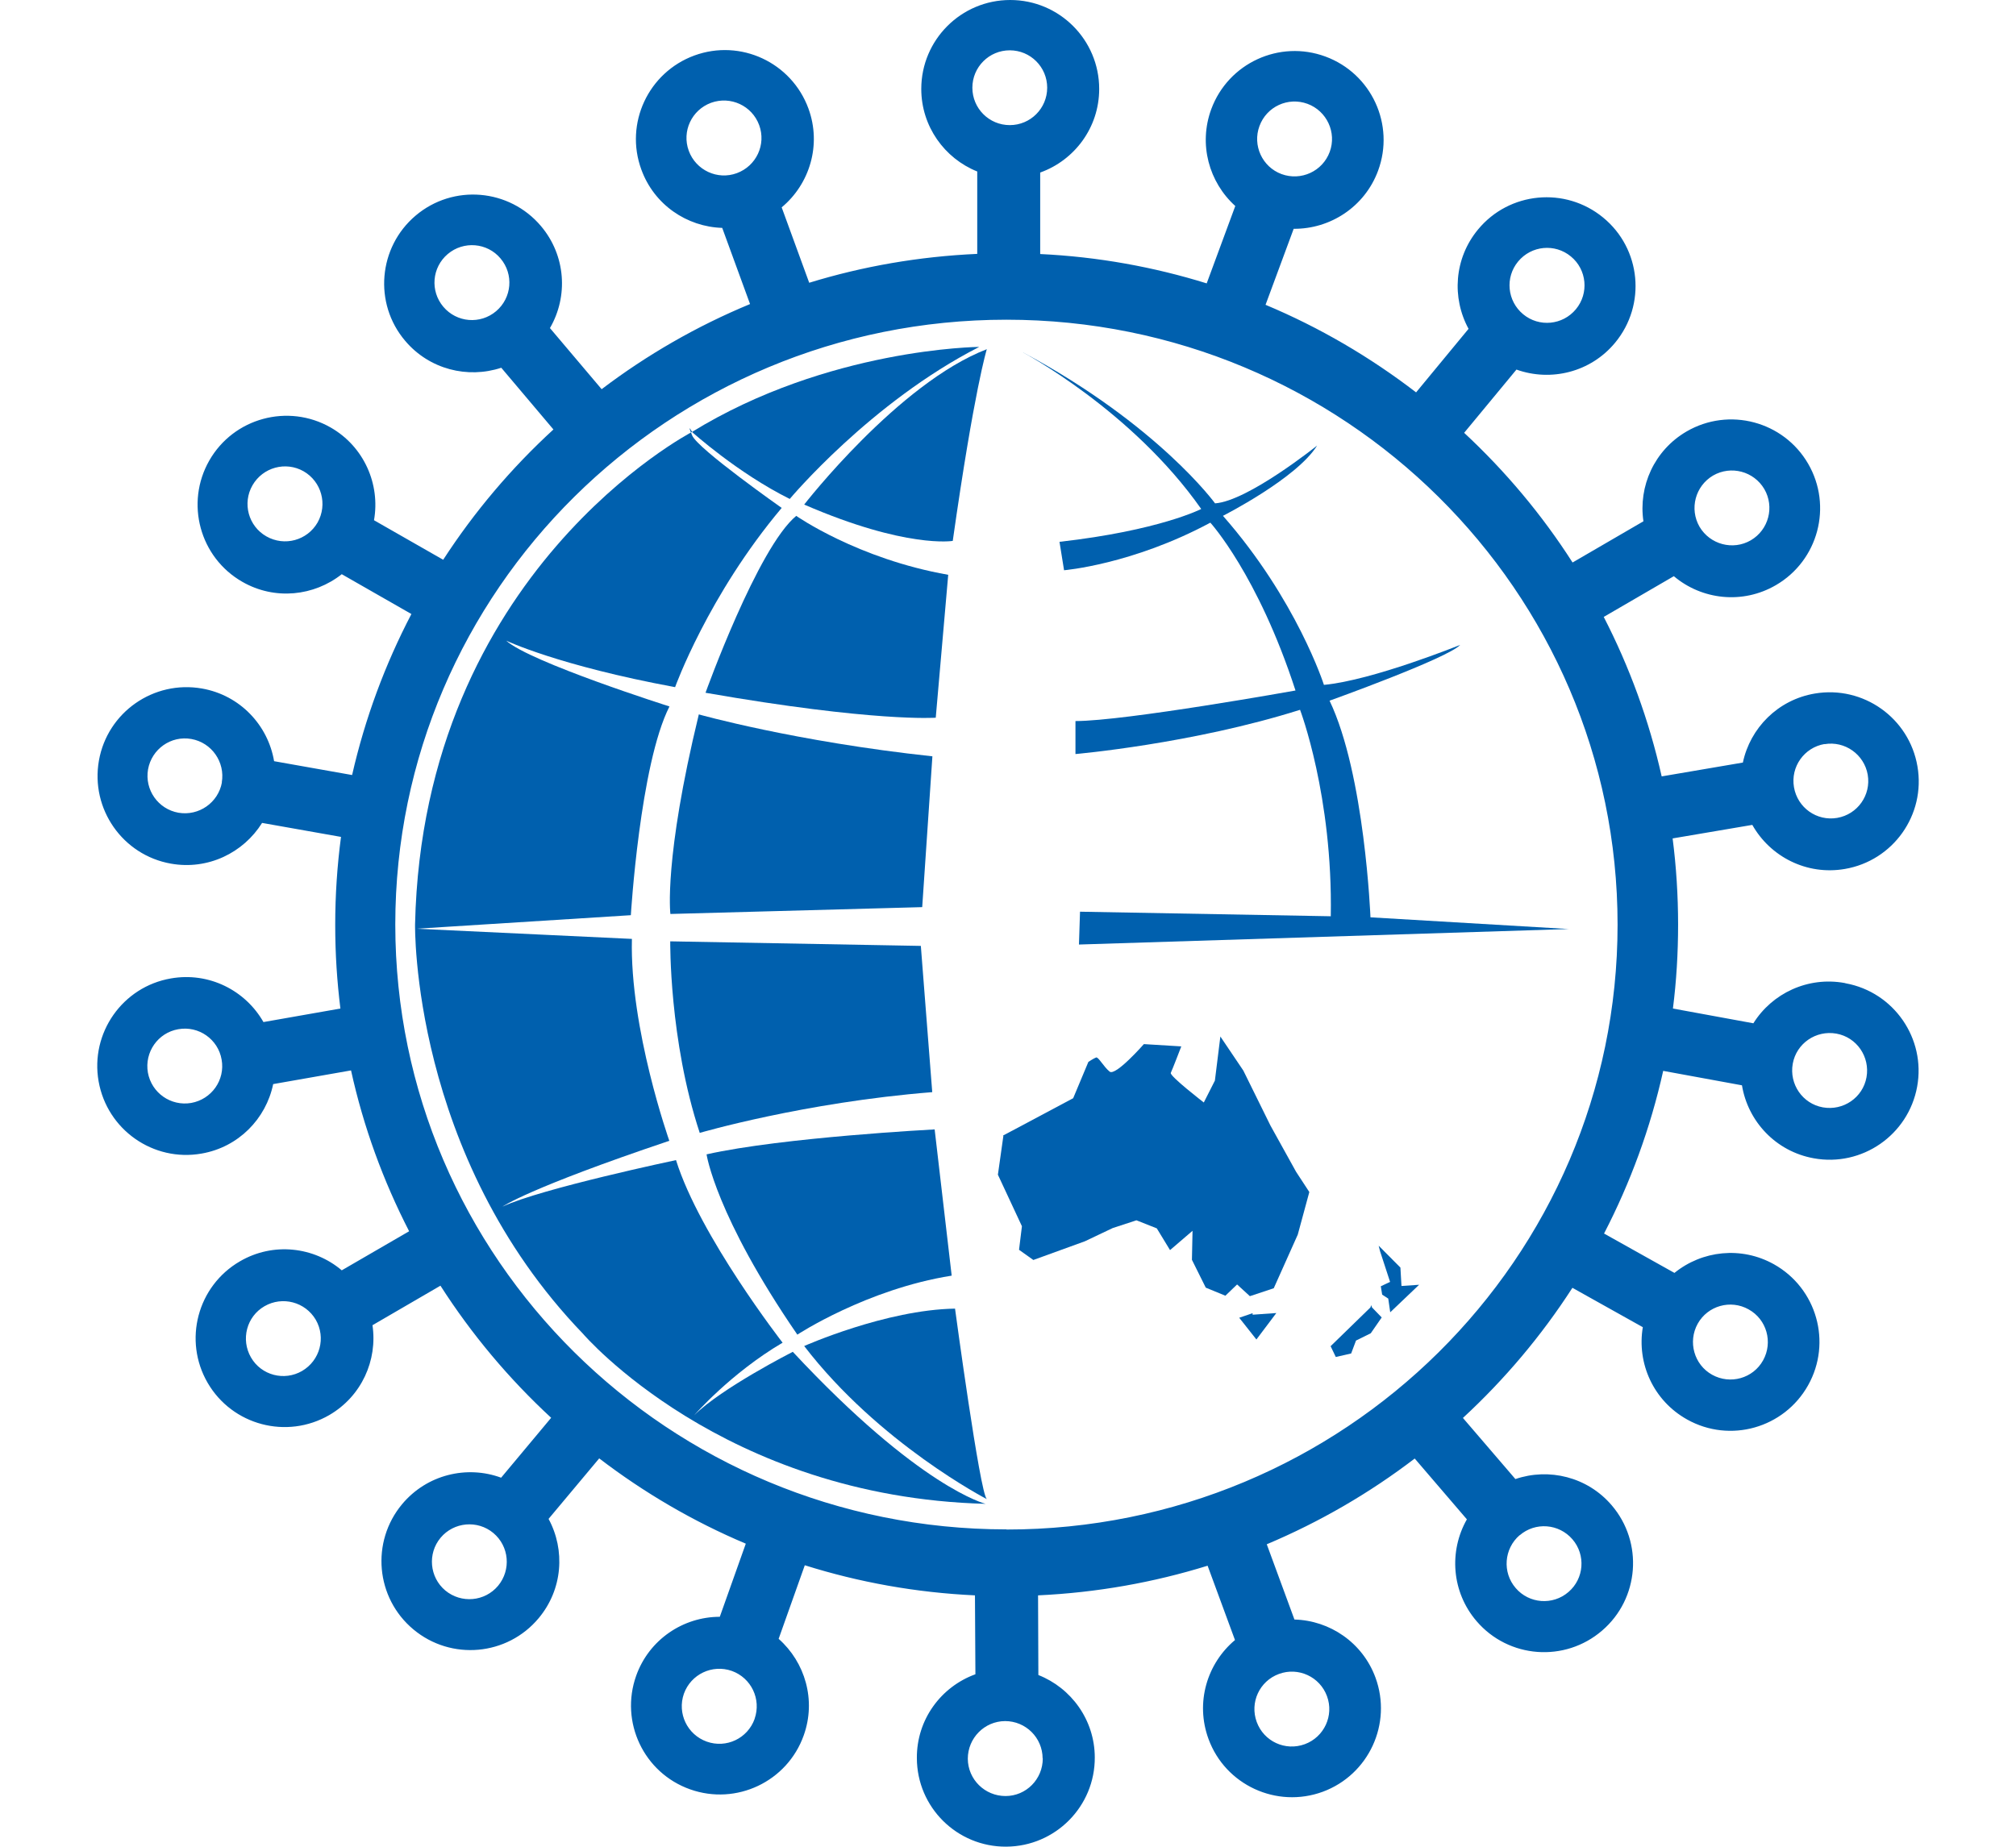
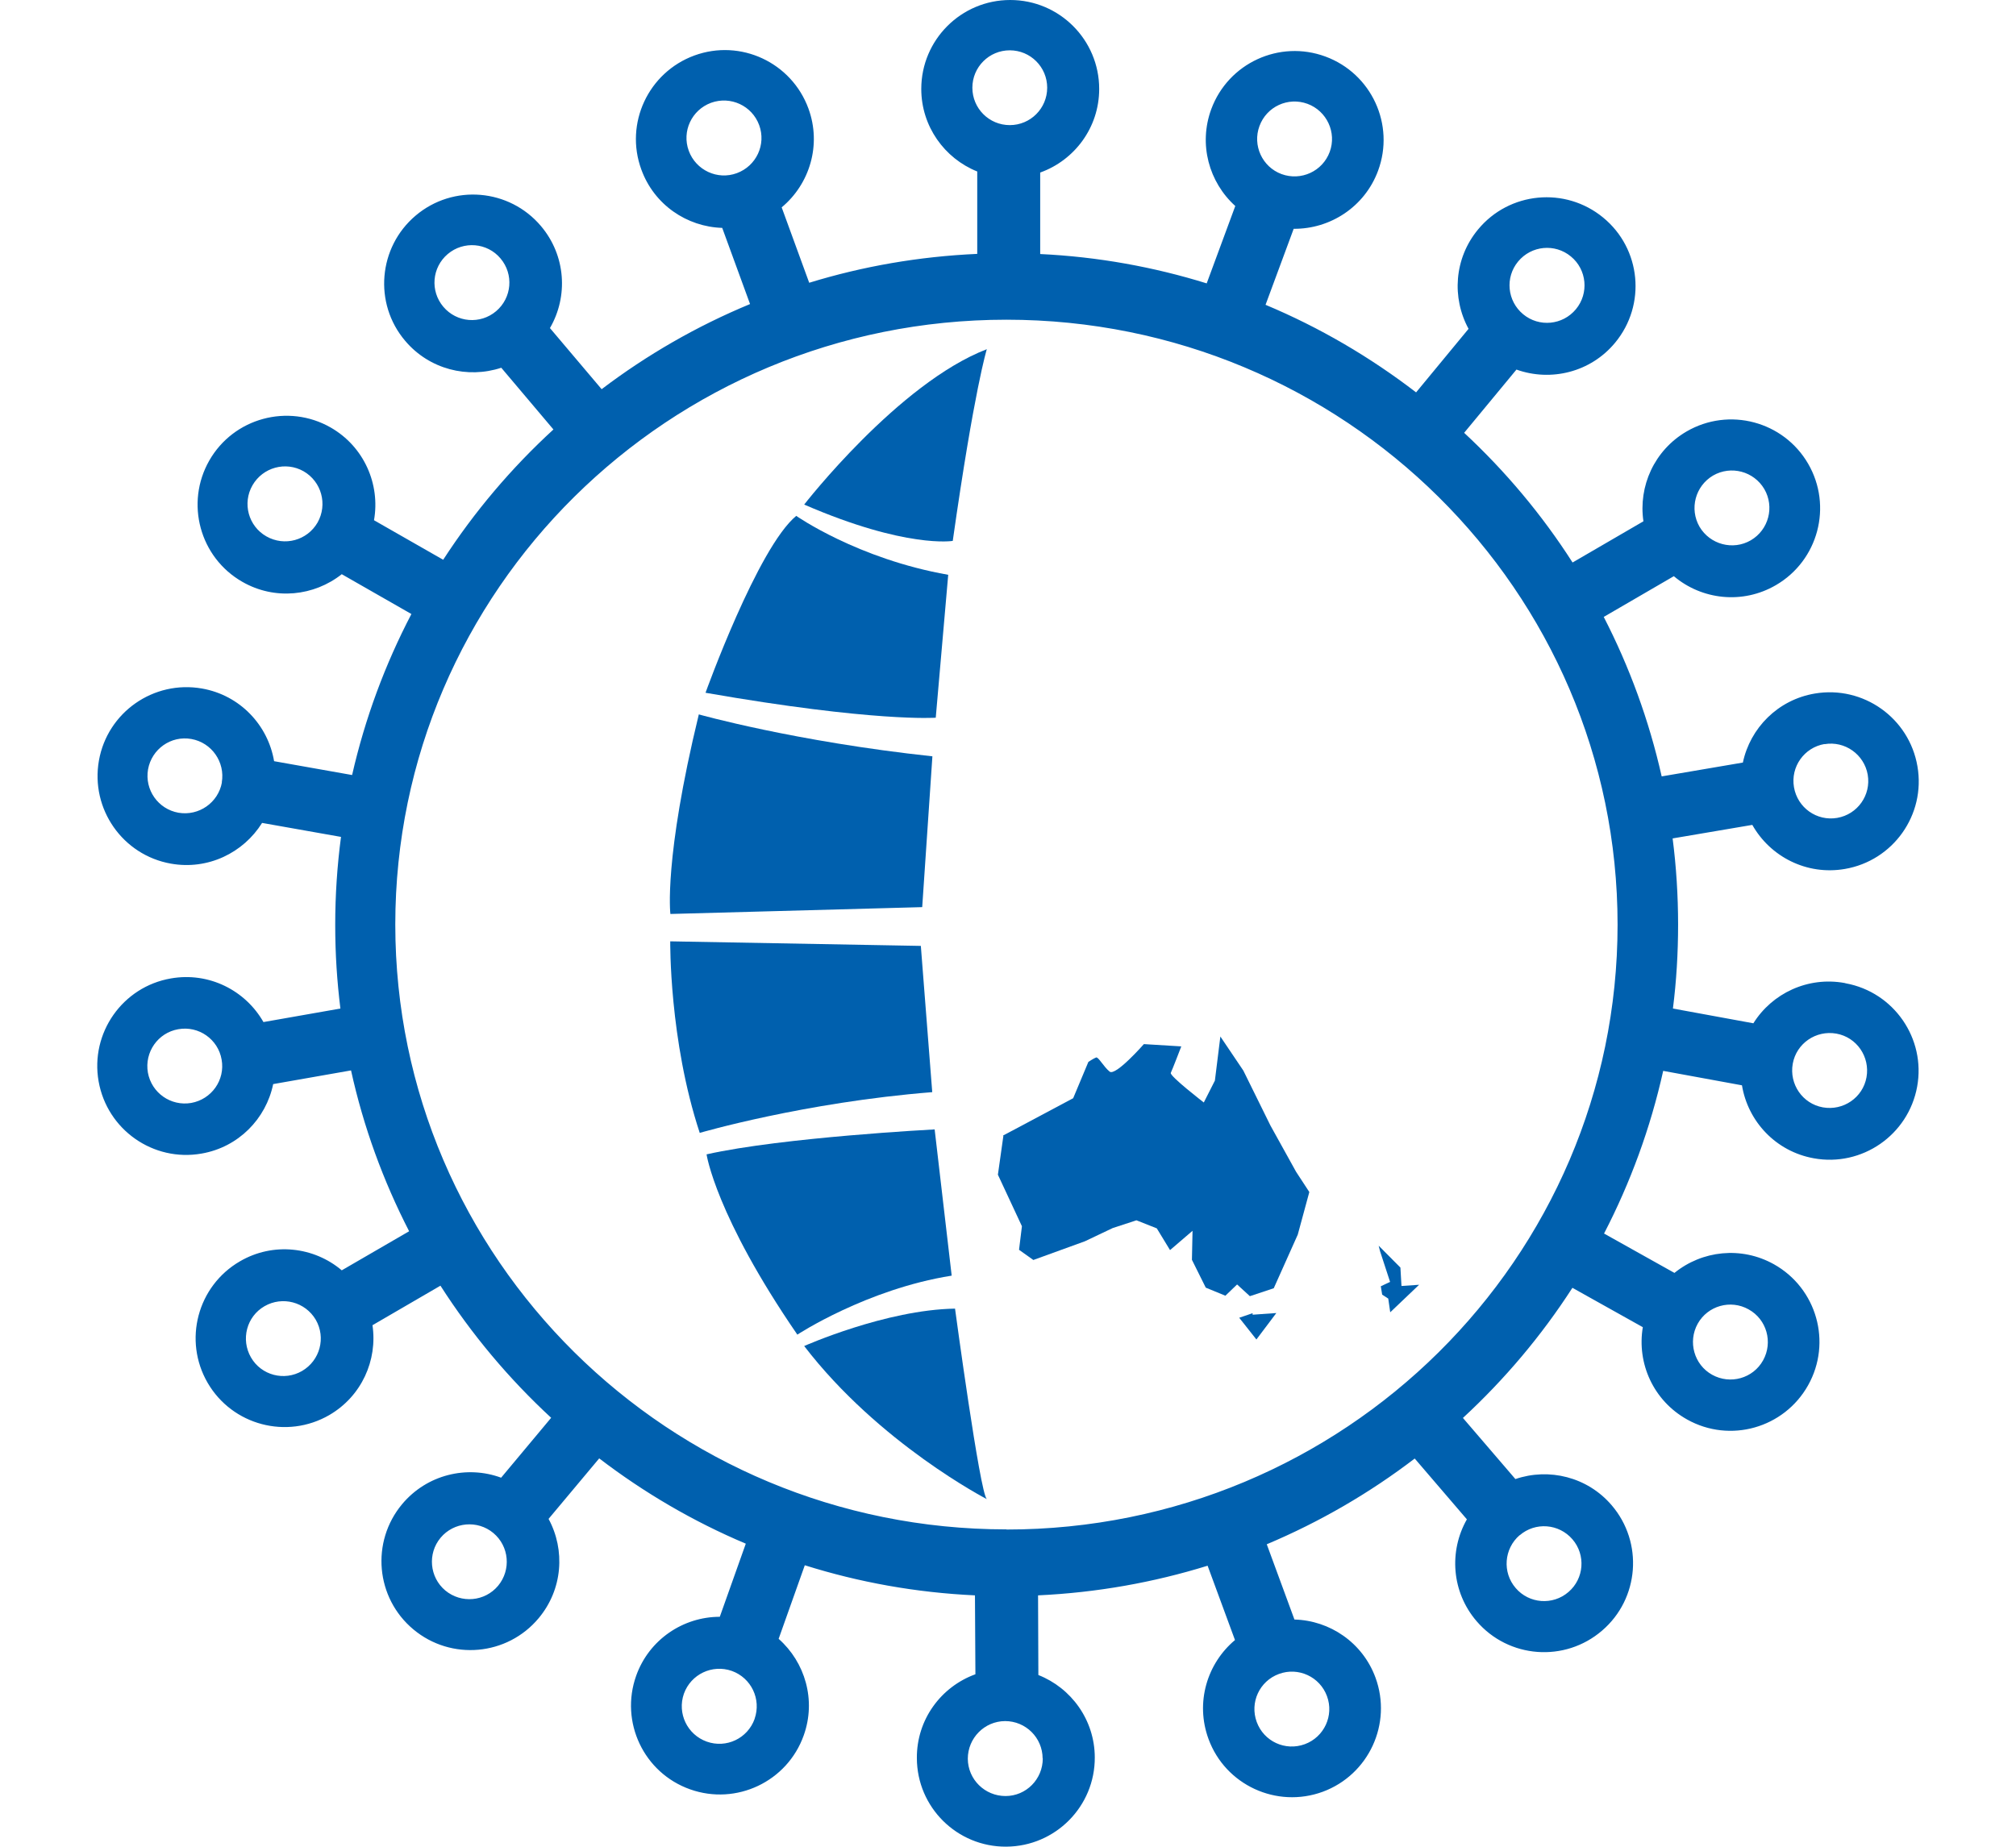
<svg xmlns="http://www.w3.org/2000/svg" width="382" height="350" viewBox="0 0 382 350" fill="none">
  <path d="M261.236 236.098L265.357 240.247L265.558 243.734L268.901 243.503L263.426 248.719L263.052 246.125L261.899 245.376L261.64 243.791L263.397 242.956L261.496 237.135" fill="#0060AE" />
-   <path d="M259.968 247.797L261.812 249.699L259.738 252.695L256.943 254.078L256.021 256.527L253.111 257.19L252.131 255.144L259.68 247.797L259.824 247.365" fill="#0060AE" />
  <path d="M237.348 249.18L241.843 248.863L238.068 253.876L234.812 249.756L237.348 248.892" fill="#0060AE" />
  <path d="M190.037 215.237L203.349 208.149L206.23 201.263C206.23 201.263 207.267 200.571 207.7 200.427C208.132 200.283 209.111 202.185 210.264 203.107C211.388 204 216.747 197.891 216.747 197.891L223.835 198.324C223.835 198.324 222.135 202.761 221.847 203.337C221.559 203.913 228.1 208.956 228.1 208.956L230.203 204.807L231.24 196.451L235.591 202.905L240.72 213.307L245.59 222.095L248.096 225.927L245.907 233.995L241.354 244.166L236.83 245.664L234.41 243.446L232.191 245.578L228.474 244.051L225.852 238.778L225.967 233.275L221.703 236.934L219.196 232.814L215.335 231.286L210.84 232.756L205.567 235.263L195.8 238.807L193.091 236.876L193.639 232.41L189.086 222.642L190.123 215.295L190.037 215.237Z" fill="#0060AE" />
-   <path d="M185.489 65.752C185.489 65.752 156.906 65.983 131.089 81.888C131.089 81.888 80.147 108.339 78.648 175.186C78.648 175.186 77.841 218.925 110.459 252.781C110.459 252.781 136.91 283.727 186.757 285.024C186.757 285.024 174.281 282.027 150.221 256.21C150.221 256.21 136.679 263.097 131.521 268.254C131.521 268.254 138.408 260.302 148.291 254.482C148.291 254.482 132.587 234.283 128.093 219.876C128.093 219.876 102.506 225.264 95.216 228.693C95.216 228.693 99.942 225.264 126.825 216.217C126.825 216.217 119.304 194.952 119.737 177.952L78.908 176.022L119.535 173.457C119.535 173.457 121.264 144.874 126.854 133.896C126.854 133.896 100.431 125.512 95.908 121.42C95.908 121.42 105.791 126.145 127.92 130.237C127.92 130.237 134.172 112.833 148.118 96.266C148.118 96.266 132.213 85.086 131.147 82.522C130.081 79.928 131.147 81.888 131.147 81.888C131.147 81.888 139.733 89.638 149.645 94.566C149.645 94.566 164.916 76.298 185.547 65.752H185.489Z" fill="#0060AE" />
  <path d="M186.986 66.184C186.986 66.184 184.623 73.704 180.532 102.518C180.532 102.518 171.715 104.016 152.381 95.632C152.381 95.632 170.217 72.638 186.986 66.184Z" fill="#0060AE" />
  <path d="M150.859 97.763C150.859 97.763 162.47 105.917 179.672 108.943L177.309 136.028C177.309 136.028 165.698 136.892 133.686 131.302C133.686 131.302 143.569 103.785 150.887 97.763H150.859Z" fill="#0060AE" />
  <path d="M132.388 135.394C132.388 135.394 150.656 140.552 176.675 143.347L174.744 171.93L127.029 173.226C127.029 173.226 125.732 162.911 132.417 135.394H132.388Z" fill="#0060AE" />
  <path d="M127 178.384C127 178.384 126.769 197.084 132.589 214.718C132.589 214.718 152.356 208.927 176.645 206.996L174.484 179.278L126.971 178.413L127 178.384Z" fill="#0060AE" />
  <path d="M133.881 218.782C133.881 218.782 135.581 230.394 151.083 252.955C151.083 252.955 164.193 244.34 180.329 241.775L177.101 214.057C177.101 214.057 148.288 215.555 133.91 218.782H133.881Z" fill="#0060AE" />
  <path d="M152.381 255.115C152.381 255.115 167.854 248.229 180.964 248.027C180.964 248.027 185.689 283.064 186.986 284.13C186.986 284.13 166.557 273.585 152.381 255.115Z" fill="#0060AE" />
-   <path d="M193.871 66.819C193.871 66.819 214.502 77.768 227.612 96.468C227.612 96.468 219.659 100.56 200.758 102.692L201.622 108.08C201.622 108.08 214.531 107.014 229.341 99.061C229.341 99.061 238.359 108.944 245.476 130.872C245.476 130.872 213.234 136.663 203.783 136.663V142.916C203.783 142.916 225.912 140.985 246.341 134.531C246.341 134.531 252.565 150.868 252.161 173.66L204.647 172.796L204.446 179.019L297.255 176.08L259.682 173.862C259.682 173.862 258.615 146.777 251.931 132.802C251.931 132.802 274.348 124.763 276.682 122.228C276.682 122.228 260.114 128.941 250.865 129.806C250.865 129.806 245.707 113.67 231.732 97.765C231.732 97.765 245.707 90.677 249.568 84.453C249.568 84.453 236.458 94.97 230.234 95.402C230.234 95.402 219.486 80.563 193.9 66.819H193.871Z" fill="#0060AE" />
  <path d="M349.524 186.309C342.551 185.041 335.78 188.269 332.236 193.945L316.993 191.15C317.656 185.935 317.973 180.604 317.973 175.216C317.973 169.828 317.627 164.238 316.936 158.907L332.034 156.343C335.434 162.365 342.32 165.938 349.553 164.699C358.715 163.143 364.91 154.441 363.326 145.25C361.77 136.087 353.068 129.892 343.876 131.448C336.875 132.629 331.631 137.989 330.247 144.529L314.861 147.151C312.469 136.519 308.752 126.377 303.883 116.926L317.166 109.204C322.439 113.67 330.161 114.592 336.5 110.904C344.539 106.236 347.276 95.921 342.609 87.882C337.941 79.843 327.625 77.105 319.586 81.773C313.449 85.346 310.424 92.175 311.403 98.802L297.976 106.611C292.185 97.563 285.269 89.322 277.432 82.032L287.344 70.046C293.856 72.38 301.405 70.565 306.044 64.946C311.98 57.771 310.971 47.139 303.768 41.232C296.593 35.326 285.961 36.334 280.054 43.509C275.53 48.983 275.069 56.446 278.268 62.324L268.327 74.368C259.625 67.683 250.059 62.065 239.801 57.771L245.132 43.365C252.047 43.422 258.588 39.215 261.123 32.358C264.351 23.627 259.884 13.946 251.154 10.719C242.423 7.492 232.742 11.958 229.515 20.688C227.066 27.344 229.083 34.548 234.067 39.042L228.65 53.709C218.623 50.597 208.049 48.666 197.1 48.148V32.703C203.611 30.37 208.279 24.175 208.279 16.856C208.279 7.549 200.73 0 191.423 0C182.116 0 174.567 7.549 174.567 16.856C174.567 23.944 178.976 30.024 185.171 32.502V48.119C174.135 48.609 163.445 50.482 153.332 53.593L148.116 39.302C153.447 34.864 155.694 27.431 153.187 20.573C149.989 11.842 140.337 7.319 131.577 10.517C122.847 13.715 118.323 23.397 121.521 32.127C123.942 38.812 130.165 42.99 136.85 43.192L142.123 57.627C132.038 61.805 122.587 67.251 114.001 73.763L104.204 62.18C107.691 56.187 107.23 48.436 102.504 42.846C96.511 35.758 85.879 34.836 78.762 40.858C71.674 46.851 70.752 57.512 76.774 64.6C81.355 70.017 88.616 71.804 94.984 69.7L104.867 81.399C96.914 88.689 89.884 96.987 83.977 106.092L70.867 98.6C72.077 91.8 68.994 84.655 62.655 81.024C54.587 76.414 44.272 79.209 39.662 87.277C35.051 95.344 37.846 105.66 45.914 110.27C52.08 113.814 59.514 112.978 64.758 108.829L77.955 116.378C72.97 125.916 69.167 136.145 66.718 146.892L51.936 144.27C50.784 137.441 45.482 131.765 38.279 130.497C29.116 128.884 20.357 134.992 18.743 144.155C17.129 153.318 23.238 162.077 32.401 163.69C39.402 164.929 46.116 161.645 49.66 155.968L64.614 158.619C63.894 164.065 63.519 169.626 63.519 175.274C63.519 180.921 63.865 185.963 64.499 191.15L49.919 193.714C46.49 187.692 39.575 184.177 32.372 185.445C23.209 187.03 17.072 195.789 18.685 204.952C20.299 214.114 29.029 220.252 38.192 218.638C45.194 217.428 50.409 212.04 51.763 205.47L66.516 202.877C68.879 213.625 72.624 223.825 77.523 233.362L64.758 240.767C59.485 236.301 51.763 235.379 45.453 239.067C37.414 243.735 34.677 254.05 39.345 262.089C44.013 270.128 54.328 272.865 62.396 268.198C68.533 264.625 71.558 257.796 70.579 251.169L83.458 243.677C89.365 252.898 96.424 261.311 104.435 268.716L94.955 280.069C88.472 277.677 80.894 279.464 76.197 285.082C70.233 292.228 71.184 302.861 78.33 308.825C85.475 314.789 96.108 313.839 102.072 306.693C106.625 301.247 107.143 293.784 103.945 287.877L113.54 276.41C122.011 282.893 131.347 288.367 141.316 292.574L136.389 306.433C129.474 306.433 122.991 310.727 120.542 317.613C117.43 326.372 121.982 336.025 130.77 339.137C139.53 342.249 149.182 337.667 152.294 328.908C154.686 322.223 152.554 315.049 147.54 310.611L152.496 296.666C162.754 299.893 173.559 301.852 184.738 302.371L184.825 317.325C178.313 319.688 173.674 325.911 173.732 333.23C173.76 342.537 181.338 350.057 190.674 350C199.981 349.942 207.501 342.364 207.444 333.057C207.415 325.969 202.977 319.918 196.754 317.469L196.696 302.371C207.847 301.852 218.595 299.922 228.823 296.752L234.01 310.842C228.708 315.279 226.461 322.713 228.996 329.6C232.195 338.33 241.905 342.796 250.635 339.598C259.366 336.371 263.832 326.689 260.634 317.959C258.184 311.303 251.961 307.125 245.276 306.952L240.032 292.689C250.088 288.454 259.51 282.979 268.068 276.438L277.951 287.964C274.522 293.986 275.04 301.737 279.795 307.269C285.846 314.328 296.507 315.135 303.566 309.055C310.625 303.005 311.432 292.344 305.381 285.284C300.771 279.896 293.481 278.167 287.142 280.328L277.201 268.745C285.096 261.455 292.098 253.157 297.947 244.081L311.288 251.543C310.136 258.372 313.276 265.46 319.673 269.033C327.798 273.586 338.056 270.676 342.609 262.55C347.161 254.425 344.251 244.167 336.125 239.614C329.931 236.157 322.497 237.021 317.281 241.257L303.941 233.794C308.925 224.17 312.729 213.826 315.149 202.963L330.075 205.701C331.198 212.53 336.471 218.235 343.675 219.531C352.809 221.203 361.597 215.123 363.268 205.96C364.939 196.826 358.859 188.038 349.726 186.367L349.524 186.309ZM345.72 141.043C349.581 140.38 353.241 143.002 353.904 146.834C354.566 150.696 351.973 154.355 348.112 155.018C344.251 155.68 340.592 153.087 339.929 149.197C339.266 145.336 341.859 141.677 345.72 141.014V141.043ZM324.6 90.129C328 88.17 332.322 89.322 334.31 92.694C336.27 96.065 335.146 100.416 331.746 102.404C328.375 104.363 324.024 103.211 322.036 99.839C320.076 96.439 321.229 92.117 324.6 90.129ZM287.661 49.559C290.168 46.534 294.634 46.102 297.659 48.609C300.685 51.087 301.117 55.582 298.61 58.607C296.103 61.632 291.637 62.065 288.612 59.558C285.586 57.051 285.154 52.585 287.661 49.559ZM84.006 58.146C81.47 55.149 81.845 50.683 84.841 48.148C87.838 45.612 92.333 45.987 94.84 48.983C97.375 51.98 97.001 56.446 94.004 58.982C91.008 61.517 86.541 61.143 84.006 58.146ZM60.177 99.033C58.218 102.433 53.896 103.614 50.467 101.655C47.067 99.724 45.885 95.373 47.845 91.973C49.804 88.573 54.126 87.392 57.526 89.322C60.926 91.282 62.108 95.604 60.177 99.033ZM42.053 148.275C41.362 152.136 37.673 154.701 33.812 154.038C29.951 153.346 27.387 149.687 28.05 145.826C28.741 141.965 32.401 139.372 36.262 140.063C40.123 140.755 42.687 144.443 42.024 148.304L42.053 148.275ZM36.233 209.043C32.372 209.706 28.712 207.141 28.021 203.28C27.358 199.419 29.923 195.731 33.784 195.069C37.645 194.377 41.333 196.97 41.995 200.831C42.687 204.692 40.094 208.352 36.233 209.043ZM57.238 259.842C53.867 261.801 49.516 260.677 47.557 257.277C45.597 253.877 46.721 249.526 50.121 247.567C53.521 245.608 57.843 246.76 59.831 250.131C61.791 253.531 60.638 257.854 57.238 259.842ZM94.379 300.555C91.872 303.552 87.406 303.955 84.38 301.449C81.384 298.942 80.98 294.447 83.487 291.45C85.994 288.454 90.489 288.05 93.486 290.557C96.482 293.064 96.886 297.53 94.379 300.555ZM287.949 290.989C290.917 288.425 295.383 288.771 297.947 291.738C300.512 294.706 300.166 299.201 297.198 301.737C294.23 304.301 289.735 303.955 287.2 300.988C284.635 298.02 284.981 293.525 287.949 290.96V290.989ZM321.69 250.881C323.592 247.481 327.914 246.242 331.342 248.172C334.771 250.074 335.981 254.396 334.08 257.825C332.178 261.254 327.856 262.464 324.427 260.562C320.998 258.66 319.788 254.309 321.69 250.881ZM238.649 23.887C240.003 20.198 244.066 18.326 247.754 19.68C251.413 21.034 253.315 25.125 251.961 28.785C250.606 32.473 246.515 34.346 242.827 32.992C239.167 31.637 237.295 27.546 238.649 23.887ZM184.249 16.625C184.249 12.707 187.418 9.537 191.337 9.537C195.255 9.537 198.425 12.707 198.425 16.625C198.425 20.544 195.255 23.714 191.337 23.714C187.418 23.714 184.249 20.544 184.249 16.625ZM139.616 32.819C135.957 34.173 131.865 32.271 130.511 28.583C129.157 24.895 131.059 20.832 134.747 19.478C138.435 18.153 142.498 20.026 143.852 23.714C145.206 27.402 143.304 31.465 139.616 32.819ZM142.987 325.796C141.662 329.484 137.628 331.415 133.911 330.089C130.223 328.764 128.292 324.73 129.589 321.013C130.915 317.325 134.948 315.394 138.665 316.691C142.354 318.016 144.284 322.05 142.987 325.767V325.796ZM197.589 333.288C197.589 337.206 194.449 340.405 190.53 340.405C186.611 340.405 183.413 337.264 183.384 333.345C183.384 329.427 186.525 326.228 190.444 326.2C194.362 326.2 197.532 329.34 197.561 333.259L197.589 333.288ZM242.337 317.267C245.996 315.913 250.088 317.786 251.442 321.474C252.796 325.133 250.923 329.225 247.235 330.579C243.547 331.934 239.484 330.061 238.13 326.372C236.776 322.684 238.649 318.622 242.337 317.267ZM190.703 289.866C126.765 289.866 74.901 238.548 74.901 175.216C74.901 111.883 126.765 60.595 190.703 60.595C254.64 60.595 306.505 111.941 306.505 175.245C306.505 238.548 254.669 289.894 190.703 289.894V289.866ZM353.673 204.174C352.981 208.035 349.264 210.57 345.403 209.879C341.542 209.187 339.007 205.47 339.698 201.609C340.39 197.748 344.107 195.213 347.968 195.904C351.829 196.596 354.365 200.313 353.673 204.174Z" fill="#0060AE" />
</svg>